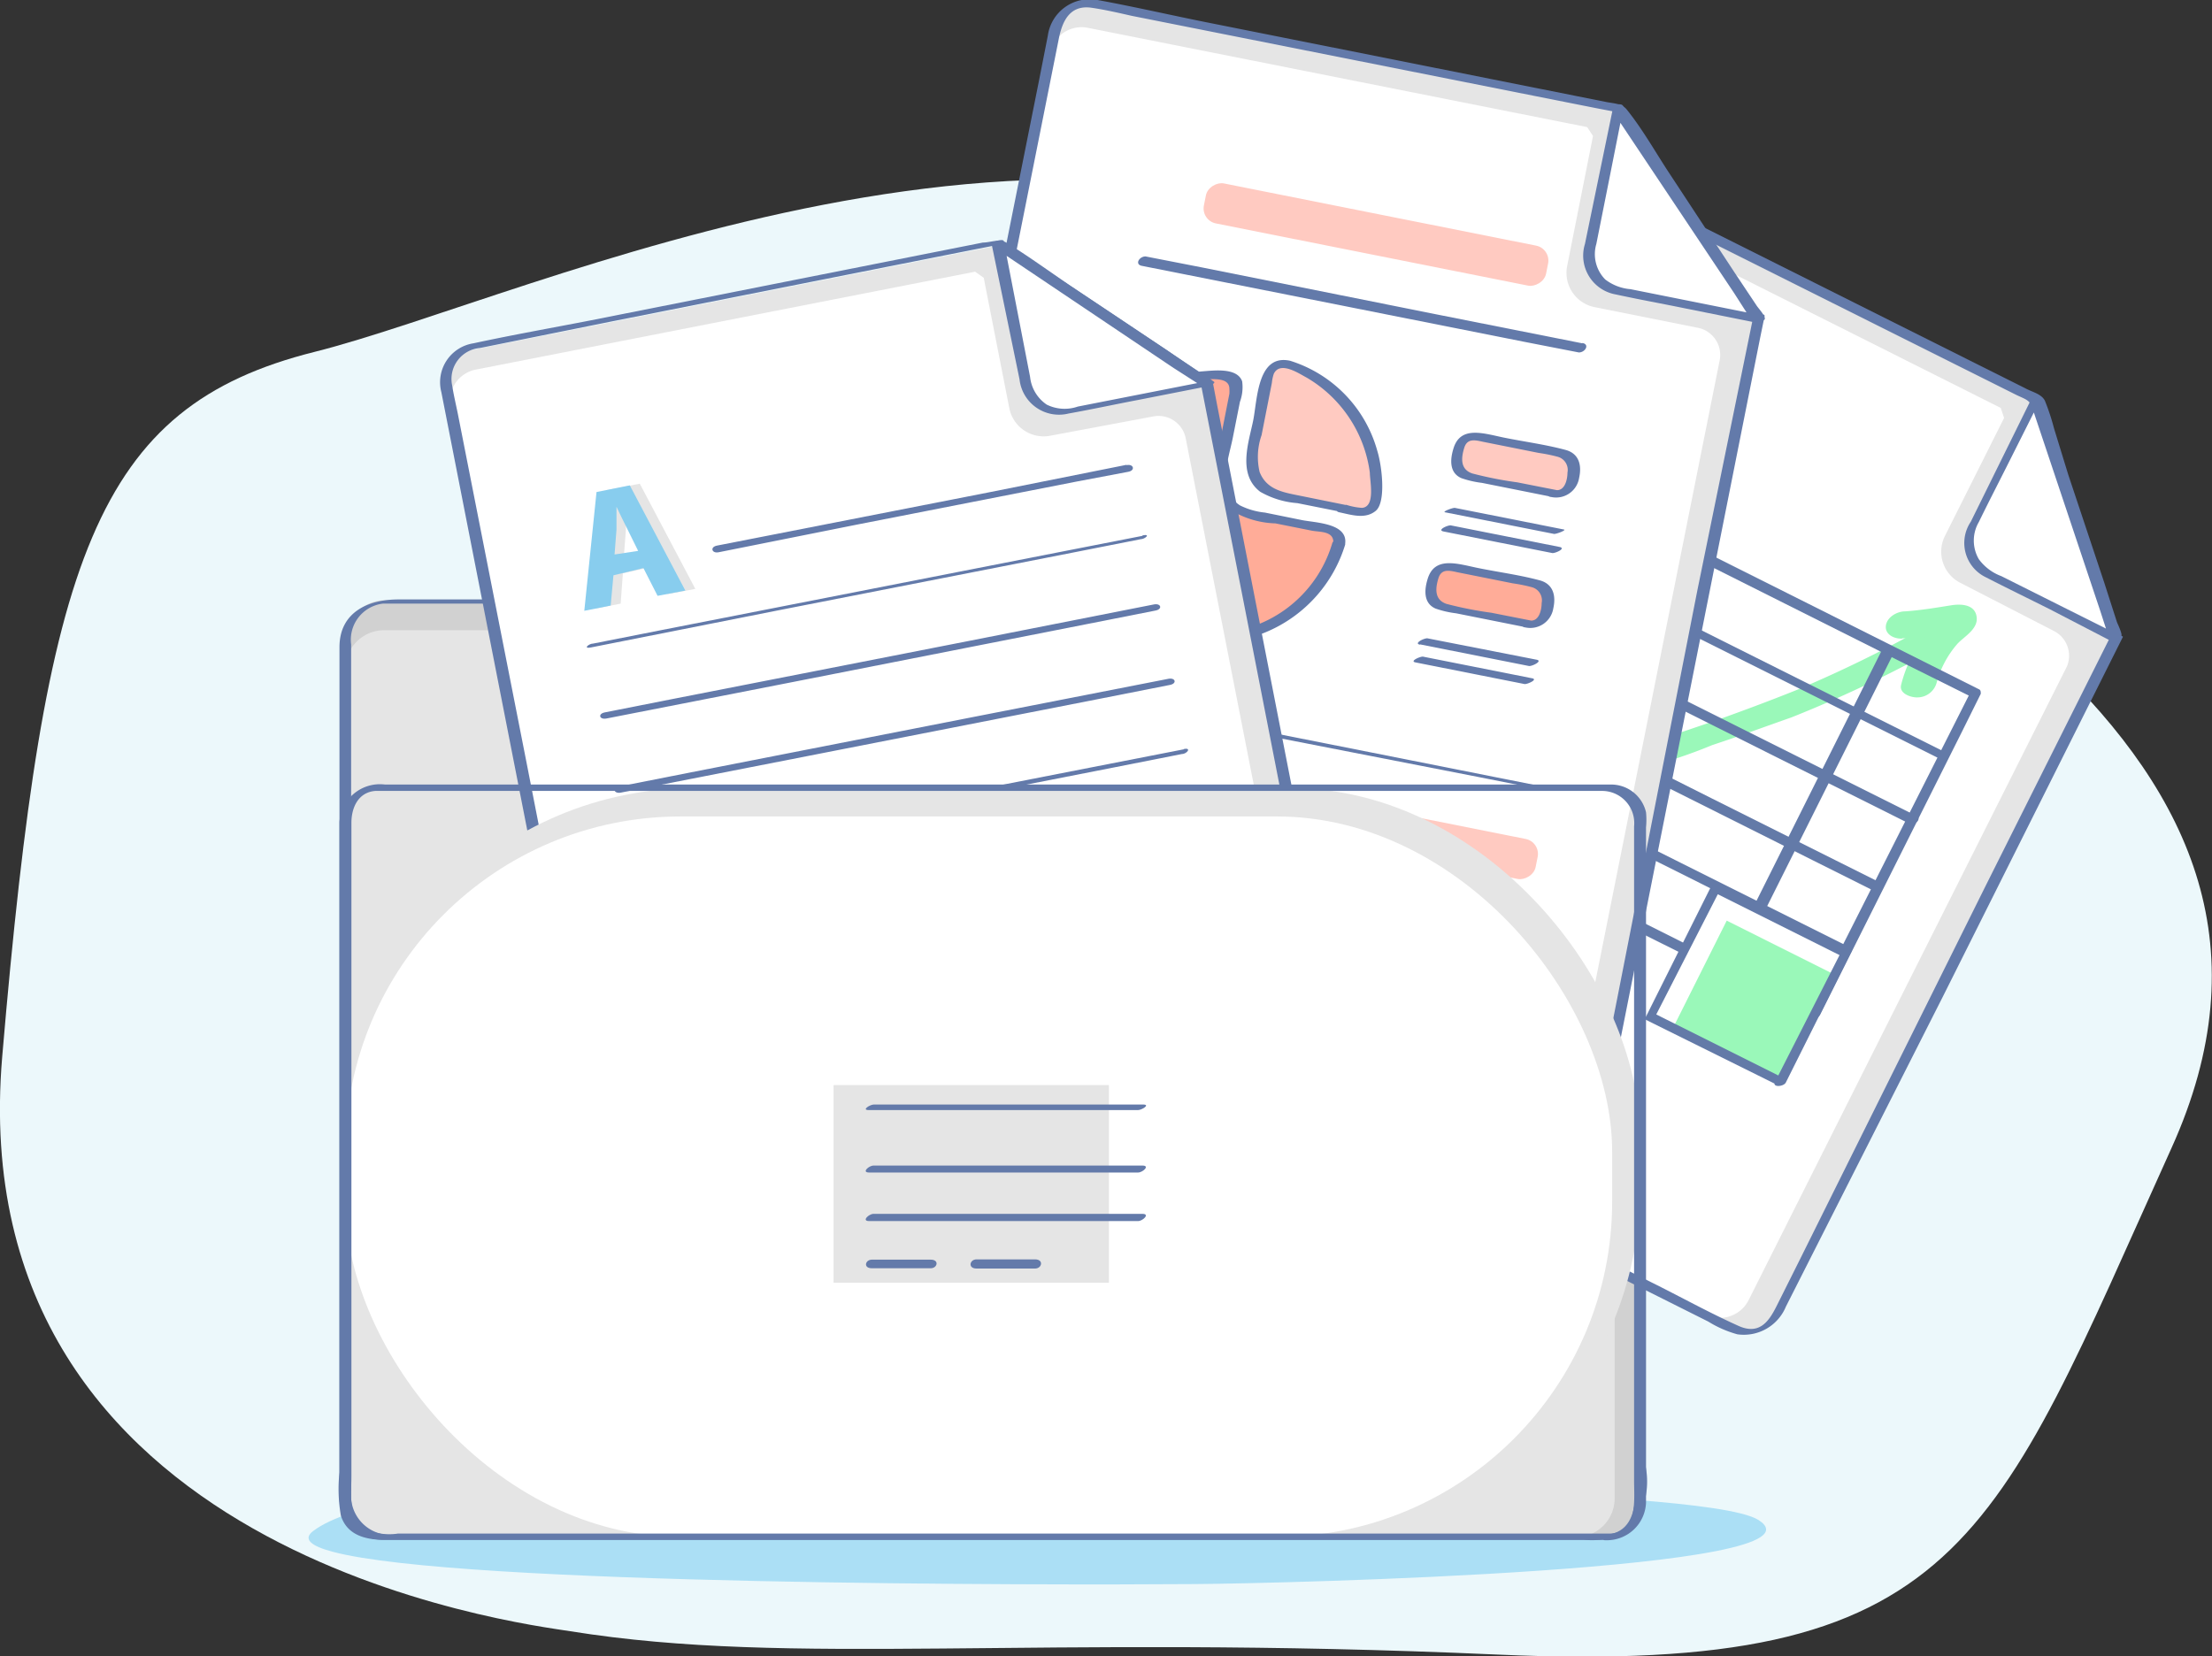
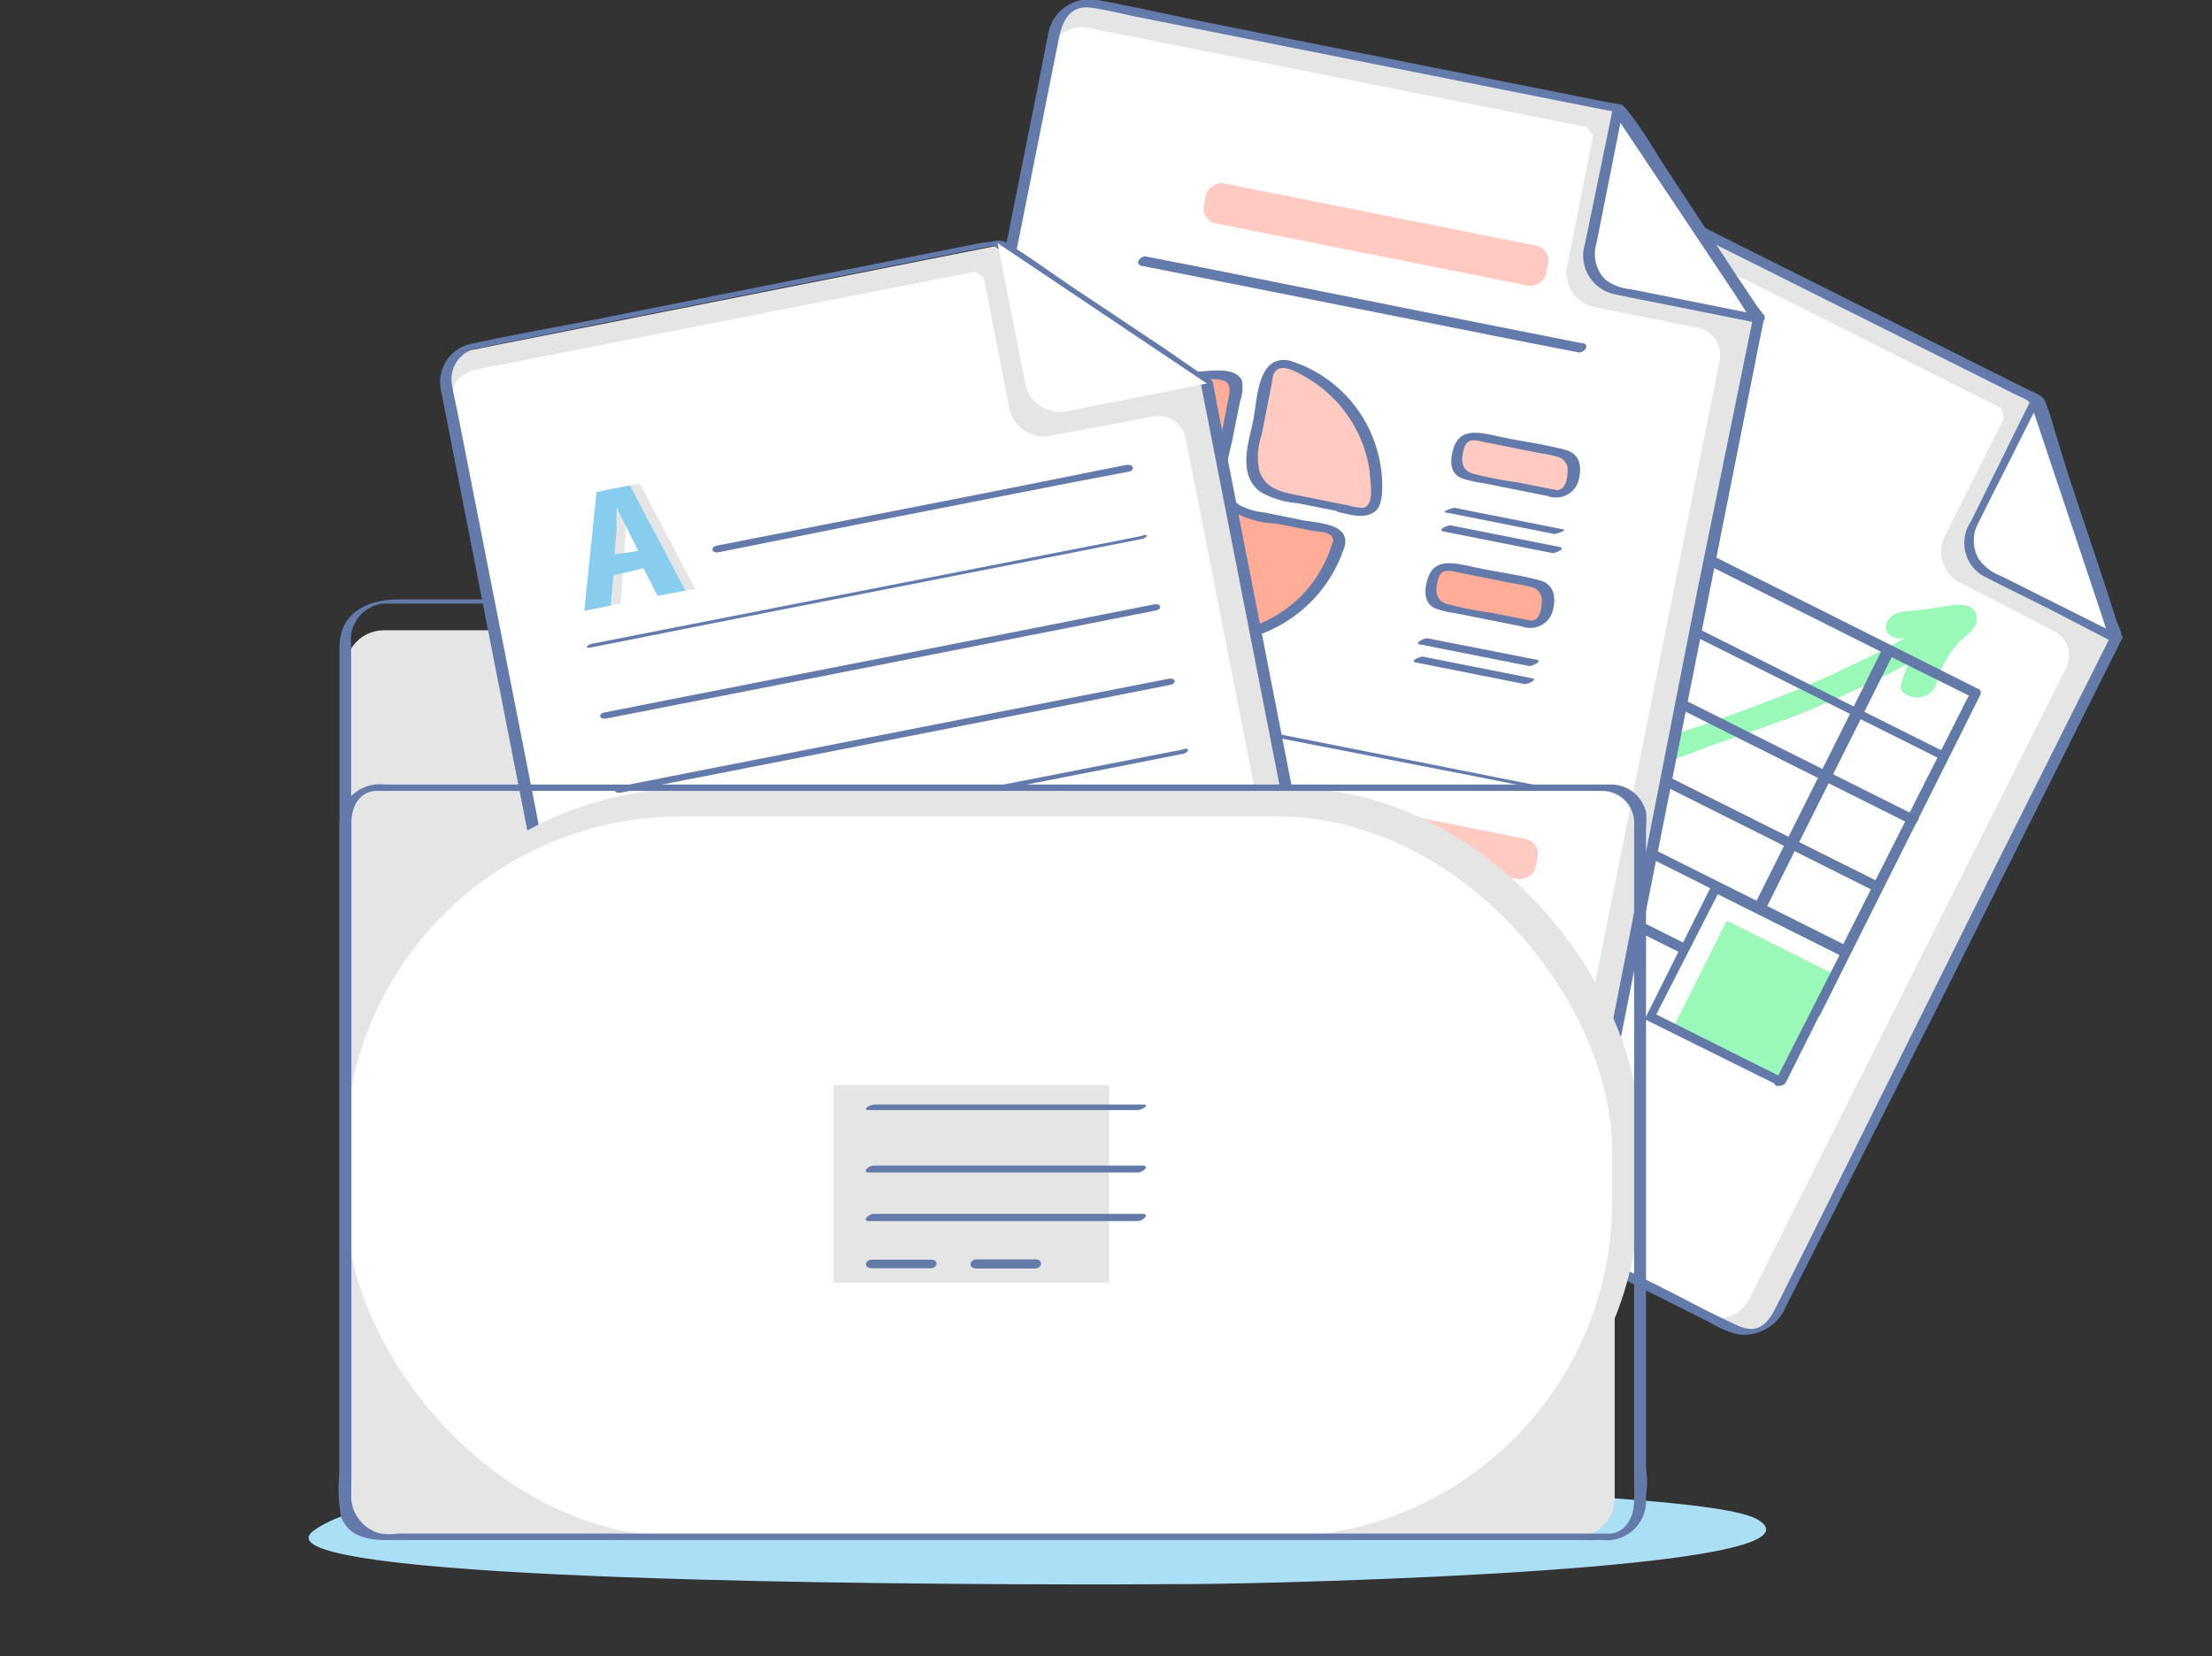
<svg xmlns="http://www.w3.org/2000/svg" id="Layer_1" data-name="Layer 1" viewBox="0 0 79.69 59.68">
  <rect x="0" y="0" width="79.69" height="59.68" fill="#333333" stroke="none" />
  <defs>
    <style>.cls-1{fill:#ecf8fb}.cls-2{fill:#abdff5}.cls-3{fill:#d1d1d1}.cls-4{fill:#e5e5e5}.cls-5{fill:#637aaa}.cls-6{fill:#fff}.cls-7{fill:#9af8b9}.cls-8{fill:#637aa8}.cls-9{fill:#ffac98}.cls-10{fill:#ffcac1}.cls-11{fill:#88cdee}</style>
  </defs>
-   <path class="cls-1" d="M20.55 58.78c-1.69-.27-22-2.71-20.47-20.71s3.36-23.41 11.25-25.39 27-11.35 42.08-2.44 31.26 16.9 24.82 31.13-7.49 19-24.29 18.25-25.36.45-33.39-.84z" />
  <path class="cls-2" d="M12 55.92c-.8-.21-1.1-.46-.72-.75 2.64-2 14.63-2 20.45-1.95 7.32 0 14.93 0 21.53.46 2.76.21 9 .41 10.09 1.09 2.84 1.81-17.1 2.29-20.32 2.31-5.4.04-26.46.05-31.03-1.16z" />
-   <path class="cls-3" d="M57.14 29H37.29a1.44 1.44 0 0 1-1.09-.5l-5.43-6.37a1.44 1.44 0 0 0-1.09-.5h-15.8a1.44 1.44 0 0 0-1.44 1.44v30.87a1.44 1.44 0 0 0 1.44 1.44h43.76a1.44 1.44 0 0 0 1.44-1.44V31a2 2 0 0 0-1.94-2z" />
  <path class="cls-4" d="M58.17 31.07A1.21 1.21 0 0 0 57 29.86H36.8a1.42 1.42 0 0 1-1.07-.49L30.4 23.2a1.42 1.42 0 0 0-1.07-.49H13.85a1.4 1.4 0 0 0-1.41 1.39V54a1.4 1.4 0 0 0 1.41 1.39h42.91A1.4 1.4 0 0 0 58.17 54z" />
  <path class="cls-5" d="M57.19 29H37.76a1.77 1.77 0 0 1-1.1-.24 4.81 4.81 0 0 1-.81-.88l-3.23-3.78-1.32-1.6a2.06 2.06 0 0 0-1.3-.9 16.21 16.21 0 0 0-2.19 0H14.36c-1.1 0-2.13.46-2.13 1.72v30.52a1.54 1.54 0 0 0 1.59 1.64h43.24a2.32 2.32 0 0 0 1.83-.56 2.84 2.84 0 0 0 .4-2.06V31.38v-.43a2.1 2.1 0 0 0-2.1-2c-.09 0-.48.16-.27.17a2 2 0 0 1 2 2V53c0 .87.14 2.21-1.09 2.31H14.06A1.42 1.42 0 0 1 12.65 54V29.33v-6.11a1.31 1.31 0 0 1 1.15-1.47h14.45c.82 0 1.73-.15 2.34.52.84.93 1.62 1.9 2.43 2.85l2.8 3.29a1.76 1.76 0 0 0 1.33.71h19.76c.09.01.48-.12.28-.12z" />
  <path id="_Path_" data-name="&amp;lt;Path&amp;gt;" class="cls-4" d="M76.21 23.05L64 47.39a1.2 1.2 0 0 1-1.61.53l-21.92-11a1.2 1.2 0 0 1-.54-1.61l1.9-3.79 1.06-2.08L54.48 6.35a1.2 1.2 0 0 1 1.61-.53l17.25 8.64L76.21 23z" />
  <path class="cls-6" d="M41.82 31.59l1-2L54.14 7a1.16 1.16 0 0 1 1.55-.53l16.39 8.23.12.36-2.14 4.27a1.26 1.26 0 0 0 .56 1.67L74 22.74a1 1 0 0 1 .47 1.26L63 46.84a1.16 1.16 0 0 1-1.55.53l-21-10.53a1.16 1.16 0 0 1-.5-1.56z" />
  <path class="cls-5" d="M76 23l-4.47 8.93-6.64 13.36-.83 1.66c-.28.57-.61 1.19-1.42.83-1.07-.48-2.11-1.06-3.16-1.58l-13.87-6.94L41.1 37l-.35-.18a1.19 1.19 0 0 1-.58-1.54c.38-.94.92-1.84 1.37-2.74 1.27-2.55 2.57-5.08 3.84-7.63l7-14 2.15-4.29c.28-.57.64-1.1 1.41-.75.44.2.88.44 1.31.66l13.21 6.61 2.16 1.08c.3.15.5.18.59.45l2.18 6.53.45 1.34A3.37 3.37 0 0 1 76 23c0 .07.36 0 .42-.07s-.13-.44-.16-.53l-.45-1.4-1.3-3.9-.51-1.66a8.12 8.12 0 0 0-.33-1c-.12-.24-.44-.31-.67-.43L60 7.5l-2.7-1.33c-.36-.18-.71-.39-1.08-.54a1.61 1.61 0 0 0-2 .87l-.72 1.44-6.73 13.43c-1.51 3-3 6.05-4.55 9.06L41 32.76l-.93 1.85a3.51 3.51 0 0 0-.47 1.13c-.07.77.49 1.13 1.08 1.42l1.81.9 13.94 7 5.11 2.56a4 4 0 0 0 1.05.46 1.64 1.64 0 0 0 1.75-1L70 35.9l6.12-12.23.36-.72c0-.07-.39-.04-.48.05z" id="_Group_" data-name="&amp;lt;Group&amp;gt;" />
  <path id="_Path_2" data-name="&amp;lt;Path&amp;gt;" class="cls-6" d="M73.37 14.38L71.06 19a1.26 1.26 0 0 0 .56 1.69L76.23 23z" />
  <path class="cls-5" d="M73.16 14.42L71 18.8a1.37 1.37 0 0 0 .54 2c.76.39 1.54.77 2.3 1.15L76 23.07c.06 0 .44 0 .41-.13l-2.5-7.52-.36-1.09c0-.1-.45 0-.42.11L75.66 22l.34 1.05.41-.13-4.31-2.16a1.76 1.76 0 0 1-.81-.61 1.33 1.33 0 0 1 0-1.34c.38-.78.78-1.55 1.17-2.33l1.08-2.15c.06-.04-.33-.02-.38.09z" id="_Group_2" data-name="&amp;lt;Group&amp;gt;" />
  <g id="_Group_3" data-name="&amp;lt;Group&amp;gt;">
    <path class="cls-7" d="M47.15 30c1.56-1.28 3.19-2.46 4.87-3.59a11.42 11.42 0 0 1 2.32-1.34 1.71 1.71 0 0 1 1.89.13 6.1 6.1 0 0 1 1 1.63 1.66 1.66 0 0 0 .61.77 1.71 1.71 0 0 0 1.13.13 17.8 17.8 0 0 0 2.71-.88c1-.33 1.92-.67 2.86-1a45.11 45.11 0 0 0 6.29-3.09c.21-.12.49-.36.31-.62s-.64-.21-.85-.08a45.83 45.83 0 0 1-5.58 2.81c-1 .4-1.94.75-2.92 1.1l-1.44.49a9.48 9.48 0 0 1-1.34.45c-.31.06-.4-.17-.53-.43s-.31-.62-.47-.92a2.86 2.86 0 0 0-1.36-1.39c-1.6-.66-3.52.48-4.82 1.33a62.58 62.58 0 0 0-5.48 4c-.66.54.36.93.83.54z" id="_Group_4" data-name="&amp;lt;Group&amp;gt;" />
    <path class="cls-7" d="M68.54 23c.33 0 .67 0 1-.09l.5-.08h.17q.33-.06 0 0l-.27-.28v.06l.21-.48a6.15 6.15 0 0 0-1 1.05 4.85 4.85 0 0 0-.66 1.5c-.08.32.37.46.59.45a.72.72 0 0 0 .69-.53 3.53 3.53 0 0 1 .73-1.38c.23-.27.78-.54.71-1s-.59-.46-.91-.41c-.56.09-1.1.18-1.67.22-.29 0-.66.21-.69.53s.33.47.59.45z" id="_Group_5" data-name="&amp;lt;Group&amp;gt;" />
  </g>
  <path class="cls-8" d="M69 29.38l-6.1-3.05-9.71-4.86L51 20.36c-.18-.09-.48.18-.24.3l6.1 3.05 9.71 4.86 2.22 1.11c.18.09.48-.18.24-.3zM70.21 27.17l-6.1-3.05-9.71-4.86-2.22-1.11c-.11-.05-.44.12-.4.14l6.1 3.05 9.72 4.86 2.22 1.11c.11.05.44-.12.4-.14z" />
  <path class="cls-8" d="M62.49 35l5-10 .71-1.42c.09-.17-.31-.34-.4-.16l-5 10-.71 1.42c-.09.17.31.34.4.16z" />
  <path class="cls-8" d="M66.67 34.15l-6.1-3.05-9.71-4.86-2.22-1.11c-.13-.07-.52.12-.33.22l6.1 3.05 9.71 4.86 2.22 1.11c.13.07.52-.12.33-.22zM67.77 31.82l-6.1-3.05L52 23.91l-2.25-1.11c-.18-.09-.48.17-.24.29l6.1 3.05 9.7 4.86 2.22 1.11c.18.09.48-.17.24-.29z" />
  <path class="cls-8" d="M47.14 27.63l6.1 3.06L63 35.56l2.25 1.13a.27.27 0 0 0 .32-.12l5.09-10.16.7-1.41c0-.08 0-.14-.08-.17l-6.1-3.06-9.74-4.88-2.25-1.13a.27.27 0 0 0-.32.12L47.77 26l-.72 1.43c-.11.22.32.23.4.06l5.09-10.16.72-1.43-.32.12L59 19.09 68.79 24 71 25.1v-.18l-5.13 10.16-.72 1.43.32-.12-6.1-3.06-9.74-4.88-2.25-1.13c-.18-.07-.48.19-.24.31z" />
  <path class="cls-6" transform="rotate(-63.41 62.97 35.465)" d="M60.35 32.85h5.23v5.23h-5.23z" />
  <path class="cls-7" transform="rotate(-63.41 63.153 36.037)" d="M61.03 33.91h4.26v4.26h-4.26z" />
  <path class="cls-8" d="M64.3 38.87l-4.68-2.34v.12L62 32l-.36.1 4.68 2.34v-.12L63.94 39c-.09.19.33.16.4 0l2.34-4.68a.08.08 0 0 0 0-.12L62 31.85a.31.31 0 0 0-.36.1l-2.34 4.68a.08.08 0 0 0 0 .12l4.7 2.33c.1.07.48-.08.3-.21z" />
  <path id="_Path_3" data-name="&amp;lt;Path&amp;gt;" class="cls-4" d="M63.35 11.53L58 38.21a1.2 1.2 0 0 1-1.41.94l-24-4.79a1.2 1.2 0 0 1-.95-1.41l.83-4.16.48-2.29L38 1.16a1.2 1.2 0 0 1 1.39-.94L58.31 4l5 7.53z" />
  <path class="cls-6" d="M32.44 28.85l.46-2.23L37.83 1.9a1.16 1.16 0 0 1 1.35-.9l18 3.58.21.32-.93 4.68a1.26 1.26 0 0 0 1 1.49l3.75.75a1 1 0 0 1 .75 1.13l-5 25a1.16 1.16 0 0 1-1.35.92l-23.06-4.6a1.16 1.16 0 0 1-.89-1.37z" />
  <path class="cls-5" d="M63.15 11.48l-2 9.79-2.87 14.62-.36 1.82c-.13.63-.31 1.36-1.17 1.24-1.14-.15-2.28-.45-3.4-.68l-15.12-3-5-1-.42-.08a1.14 1.14 0 0 1-.91-1.33c.15-1 .41-2.07.62-3.1.48-2.76 1.08-5.58 1.63-8.37l3.06-15.31.93-4.66c.12-.62.38-1.26 1.19-1.14.48.07 1 .19 1.44.29l14.48 2.88 2.37.47.53.1c.08 0 0 0 0 0a1.13 1.13 0 0 1 .11.17l3.84 5.75.77 1.15c.07.11.14.23.22.33s.05.15.07.07c0 .17.4.11.42 0s-.23-.38-.29-.47l-.82-1.23-2.28-3.47c-.52-.78-1-1.65-1.59-2.38-.18-.22-.48-.21-.76-.27L43.65.84C42.28.57 40.91.25 39.54 0a1.52 1.52 0 0 0-1.79 1.28l-.31 1.58-2.95 14.75c-.66 3.29-1.29 6.58-2 9.86q-.27 1.3-.53 2.6l-.4 2a4.21 4.21 0 0 0-.18 1.23c.09.82.78 1.06 1.46 1.2l2 .39 15.19 3L55.71 39a6 6 0 0 0 1.08.19 1.54 1.54 0 0 0 1.52-1.39l2.43-12.21 2.67-13.41.16-.78c.04-.14-.39-.08-.42.08z" id="_Group_6" data-name="&amp;lt;Group&amp;gt;" />
  <path id="_Path_4" data-name="&amp;lt;Path&amp;gt;" class="cls-6" d="M58.32 3.91L57.31 9a1.26 1.26 0 0 0 1 1.49l5.06 1z" />
  <path class="cls-5" d="M58.1 3.94l-1 4.85a1.42 1.42 0 0 0 1.11 1.82c.83.18 1.66.33 2.49.5l2.49.5c.1 0 .43-.05.32-.21l-4.4-6.59-.64-1c-.09-.13-.49 0-.39.17l4.4 6.59.64 1 .32-.21-4.7-.94a1.72 1.72 0 0 1-.91-.35 1.3 1.3 0 0 1-.32-1.28l.51-2.56.46-2.32c.08-.2-.34-.13-.38.03z" id="_Group_7" data-name="&amp;lt;Group&amp;gt;" />
  <g id="_Group_8" data-name="&amp;lt;Group&amp;gt;">
    <path class="cls-9" d="M48.22 19.58a4.74 4.74 0 1 1-4-6.05.38.38 0 0 1 .33.46l-.6 3a1.27 1.27 0 0 0 1 1.49l3 .6a.39.39 0 0 1 .27.5z" />
    <path class="cls-5" d="M48 19.56a4.53 4.53 0 0 1-5.86 3 4.67 4.67 0 0 1-2.77-5.81 4.57 4.57 0 0 1 2.29-2.63 4.43 4.43 0 0 1 1.7-.45c.3 0 .93-.09.93.34a1.11 1.11 0 0 1 0 .18l-.42 2.13c-.13.64-.31 1.3.18 1.86a3.26 3.26 0 0 0 1.9.68l1.3.26c.29.06.84 0 .78.48 0 .21.4.16.43 0 .11-.75-1.07-.76-1.56-.86l-1.33-.27a2.57 2.57 0 0 1-.9-.26c-.84-.55-.42-1.63-.26-2.42l.26-1.31a1.53 1.53 0 0 0 .08-.74c-.18-.5-1-.39-1.42-.36a5.07 5.07 0 0 0-1.76.48 5 5 0 0 0-2.47 2.62 4.91 4.91 0 0 0 2.52 6.24 5 5 0 0 0 6.84-3.09c.04-.25-.38-.25-.46-.07z" />
  </g>
  <g id="_Group_9" data-name="&amp;lt;Group&amp;gt;">
    <path class="cls-10" d="M48.37 18.34l.6.12a.51.51 0 0 0 .61-.47 4.74 4.74 0 0 0-3.24-4.86.52.52 0 0 0-.67.39l-.34 1.69-.06.32-.17.86a1.27 1.27 0 0 0 1 1.49l.43.09z" />
    <path class="cls-5" d="M48.25 18.46c.43.09.93.26 1.31-.05s.23-1.61.06-2.16A4.72 4.72 0 0 0 46.48 13c-1.18-.26-1.18 1.38-1.33 2.14s-.59 1.94.25 2.58a3.16 3.16 0 0 0 1.34.41l1.5.3c.14 0 .5-.19.26-.23l-1.83-.37c-.55-.11-1.06-.24-1.29-.82a2.37 2.37 0 0 1 .07-1.33l.37-1.88a1.51 1.51 0 0 1 .07-.33c.23-.48.92 0 1.19.14a4.68 4.68 0 0 1 2.27 3.42c0 .31.21 1.23-.28 1.27a2.33 2.33 0 0 1-.57-.11c-.14.01-.5.22-.25.27z" />
  </g>
  <rect class="cls-10" x="48.84" y="2.16" width="1.47" height="12.57" rx=".55" ry=".55" transform="rotate(-78.73 49.577 8.45)" />
  <rect class="cls-10" x="44.73" y="18.98" width="1.47" height="20.2" rx=".55" ry=".55" transform="rotate(-78.73 45.463 29.089)" />
  <rect class="cls-10" x="53.86" y="14.63" width="1.47" height="4.25" rx=".55" ry=".55" transform="rotate(-78.73 54.598 16.76)" />
  <path class="cls-5" d="M56.13 17.67l-1.47-.29a13.46 13.46 0 0 1-1.62-.32c-.44-.15-.4-.56-.29-.92s.4-.28.68-.22l2 .4a5.72 5.72 0 0 1 .69.14.49.49 0 0 1 .35.57c0 .24-.09.67-.42.63-.17 0-.45.22-.16.25a.84.84 0 0 0 1-.69c.1-.45 0-.86-.46-1-.73-.2-1.5-.3-2.24-.45s-1.58-.45-1.83.4c-.12.39-.15.87.29 1.06a3.55 3.55 0 0 0 .74.17l2.5.5c.11.03.48-.18.24-.23z" />
  <rect class="cls-9" x="52.93" y="19.33" width="1.47" height="4.25" rx=".55" ry=".55" transform="rotate(-78.73 53.666 21.451)" />
  <path class="cls-5" d="M55.2 22.37l-1.47-.29a13.46 13.46 0 0 1-1.62-.32c-.44-.15-.4-.56-.29-.92s.4-.28.68-.22l2 .4a5.71 5.71 0 0 1 .69.14.49.49 0 0 1 .35.57c0 .24-.09.67-.42.63-.17 0-.45.22-.16.25a.84.84 0 0 0 1-.69c.1-.45 0-.86-.46-1-.73-.2-1.5-.3-2.24-.45s-1.58-.45-1.83.4c-.12.39-.15.87.29 1.06a3.55 3.55 0 0 0 .74.17l2.5.5c.12.03.48-.19.24-.23zM51 23.87l3.93.78c.12 0 .49-.17.26-.21l-3.93-.78c-.12 0-.49.17-.26.21zM51.16 23.22l3.93.78c.14 0 .5-.19.26-.23L51.42 23c-.14 0-.5.19-.26.23zM52 19.15l3.93.78c.13 0 .49-.17.26-.22l-3.93-.78c-.13 0-.49.17-.26.22zM52.06 18.46l3.93.78c.1 0 .46-.14.35-.16l-3.93-.78c-.1 0-.46.14-.35.16zM57 12.37l-5.29-1.05-8.44-1.69-2-.39c-.23 0-.4.29-.13.34l5.29 1.05 8.45 1.68 2 .39c.23 0 .4-.29.13-.34zM56.07 28.44l-6.69-1.33L38.73 25l-2.43-.5c-.09 0-.43.08-.37.09l6.69 1.33L53.27 28l2.43.48c.09 0 .43-.08.37-.09z" />
  <path id="_Path_5" data-name="&amp;lt;Path&amp;gt;" class="cls-4" d="M43.49 13.89l5.23 26.7a1.2 1.2 0 0 1-1 1.41l-24.01 4.72a1.2 1.2 0 0 1-1.41-.95l-.82-4.16-.43-2.3L16.09 14a1.2 1.2 0 0 1 1-1.41L36 8.84l7.52 5z" />
  <path class="cls-6" d="M21.5 41.67l-.42-2.24-4.85-24.74a1.16 1.16 0 0 1 .9-1.37l18-3.53.31.22.92 4.69a1.26 1.26 0 0 0 1.48 1l3.74-.7a1 1 0 0 1 1.13.76l4.91 25a1.16 1.16 0 0 1-.9 1.37l-23.08 4.53a1.16 1.16 0 0 1-1.35-.93z" />
  <path class="cls-5" d="M43.27 13.87l1.68 8.57 2.77 14.16.73 3.74c.12.61 0 1.31-.69 1.5-.33.09-.68.13-1 .2l-12.62 2.47-6.74 1.32c-1.19.23-2.38.5-3.57.7a1.1 1.1 0 0 1-1.08-.37 2.52 2.52 0 0 1-.37-1.16l-.64-3.27c-.2-1-.37-2-.57-3l-2.23-11.4-2.45-12.44c-.07-.34-.15-.68-.2-1a1.12 1.12 0 0 1 1-1.35l4.71-.95L35.05 9l.87-.17h-.16l6.58 4.42a5.14 5.14 0 0 1 .93.62c0 .12.45 0 .42-.11s-.37-.27-.46-.32L42 12.59l-3.43-2.29c-.77-.52-1.53-1.08-2.32-1.56-.25-.15-.56 0-.84 0l-14.16 2.81c-1.39.27-2.8.52-4.19.82a1.42 1.42 0 0 0-1.16 1.76l.31 1.58 2.89 14.74c.64 3.29 1.31 6.57 1.92 9.87q.24 1.3.5 2.6l.39 2a3.61 3.61 0 0 0 .35 1.28c.43.65 1.14.6 1.8.47l1.94-.38 15.17-3 5.74-1.13c.33-.07.68-.11 1-.2a1.37 1.37 0 0 0 1-1.53c0-.09 0-.18-.05-.27L46.47 28l-2.63-13.45-.15-.79c-.03-.12-.45-.02-.42.11z" id="_Group_10" data-name="&amp;lt;Group&amp;gt;" />
  <path id="_Path_6" data-name="&amp;lt;Path&amp;gt;" class="cls-6" d="M35.94 8.76l1 5.06a1.26 1.26 0 0 0 1.48 1l5.06-1z" />
-   <path class="cls-5" d="M35.73 8.82l1 4.85a1.43 1.43 0 0 0 1.77 1.23c.84-.15 1.67-.33 2.51-.49l2.49-.49s.33-.1.23-.17L37.1 9.33l-1-.64c-.11-.07-.47.1-.4.15l6.58 4.42 1 .64.23-.17-4.68.92a1.45 1.45 0 0 1-1.12-.07 1.38 1.38 0 0 1-.6-1l-.5-2.58-.45-2.32c-.03-.08-.45.02-.43.14z" id="_Group_11" data-name="&amp;lt;Group&amp;gt;" />
  <path class="cls-4" d="M22.44 20.66l-.08 1.09-.95.19.44-4.28 1.2-.23 2 3.79-1 .19-.51-1zm.89-.88l-.42-.78c-.12-.23-.25-.51-.36-.74v.82l-.07.9z" id="_Group_12" data-name="&amp;lt;Group&amp;gt;" />
  <path class="cls-11" d="M22.1 20.73l-.1 1.09-.95.19.44-4.28 1.2-.24 2 3.79-1 .19-.51-1zm.89-.88l-.42-.85c-.12-.23-.25-.51-.36-.74v.82l-.07.9z" id="_Group_13" data-name="&amp;lt;Group&amp;gt;" />
  <path class="cls-5" d="M40.58 16.75l-5 1-7.91 1.55-1.84.36c-.26.05-.19.29.06.24l5-1 7.91-1.55 1.85-.35c.26-.05.19-.29-.06-.24zM41.57 21.78l-6.69 1.32-10.66 2.09-2.43.48c-.26.05-.2.27.06.22l6.69-1.31 10.66-2.1 2.43-.48c.26-.05.2-.27-.06-.22zM41.15 19.31l-6.69 1.31-10.66 2.09-2.43.48c-.16 0-.38.2-.08.14L28 22l10.66-2.09 2.43-.48c.16 0 .38-.2.08-.14zM42.65 27L36 28.3l-10.7 2.09-2.43.48c-.18 0-.36.24-.07.18l6.69-1.31 10.66-2.09 2.43-.48c.18 0 .36-.24.07-.18zM42.09 24.46l-6.69 1.31-10.66 2.09-2.43.48c-.26.05-.2.27.06.22l6.69-1.31 10.66-2.09 2.43-.48c.26-.05.2-.27-.06-.22zM43.14 29.49l-6.69 1.31-10.66 2.09-2.43.48c-.18 0-.36.26-.07.2L30 32.26l10.66-2.09 2.43-.48c.18 0 .36-.26.07-.2z" />
  <rect class="cls-4" x="12.44" y="28.4" width="46.64" height="26.97" rx="12.56" ry="12.56" />
  <rect class="cls-6" x="12.44" y="29.42" width="45.64" height="25.96" rx="12.08" ry="12.08" />
  <path class="cls-5" d="M58 55.26H14.34a2.11 2.11 0 0 1-1.2-.17c-.61-.41-.48-1.24-.48-1.88V35.65v-6c0-.54.24-1.1.86-1.15H57.7a1.16 1.16 0 0 1 1.17 1.28v23.59c0 .69.14 1.84-.86 1.89-.16 0-.45.25-.16.24a1.41 1.41 0 0 0 1.45-1.35V29.81a2.77 2.77 0 0 0 0-.54 1.29 1.29 0 0 0-1.29-1H13.87a1.46 1.46 0 0 0-1.64 1.35v23.43a5.58 5.58 0 0 0 .05 1.56c.24.77 1 .88 1.64.88h43.92c.16.01.45-.23.16-.23z" />
  <g id="_Group_14" data-name="&amp;lt;Group&amp;gt;">
    <path id="_Path_7" data-name="&amp;lt;Path&amp;gt;" class="cls-4" d="M30.03 39.1h9.92v7.12h-9.92z" />
    <g id="_Group_15" data-name="&amp;lt;Group&amp;gt;">
      <path class="cls-5" d="M31.31 44H41c.17 0 .44-.26.16-.26h-9.69c-.17 0-.44.26-.16.26z" id="_Group_16" data-name="&amp;lt;Group&amp;gt;" />
      <path class="cls-5" d="M31.31 42.25H41c.17 0 .44-.25.16-.25h-9.69c-.17 0-.44.25-.16.25z" id="_Group_17" data-name="&amp;lt;Group&amp;gt;" />
      <path class="cls-5" d="M31.31 40H41c.13 0 .46-.2.18-.2h-9.7c-.13 0-.46.2-.18.2z" id="_Group_18" data-name="&amp;lt;Group&amp;gt;" />
      <g id="_Group_19" data-name="&amp;lt;Group&amp;gt;">
        <path class="cls-5" d="M31.38 45.7h2.15c.24 0 .32-.31 0-.31h-2.12c-.24 0-.32.31 0 .31z" id="_Group_20" data-name="&amp;lt;Group&amp;gt;" />
        <path class="cls-5" d="M35.14 45.71h2.15c.25 0 .32-.33 0-.33h-2.11c-.25 0-.32.33 0 .33z" id="_Group_21" data-name="&amp;lt;Group&amp;gt;" />
      </g>
    </g>
  </g>
</svg>